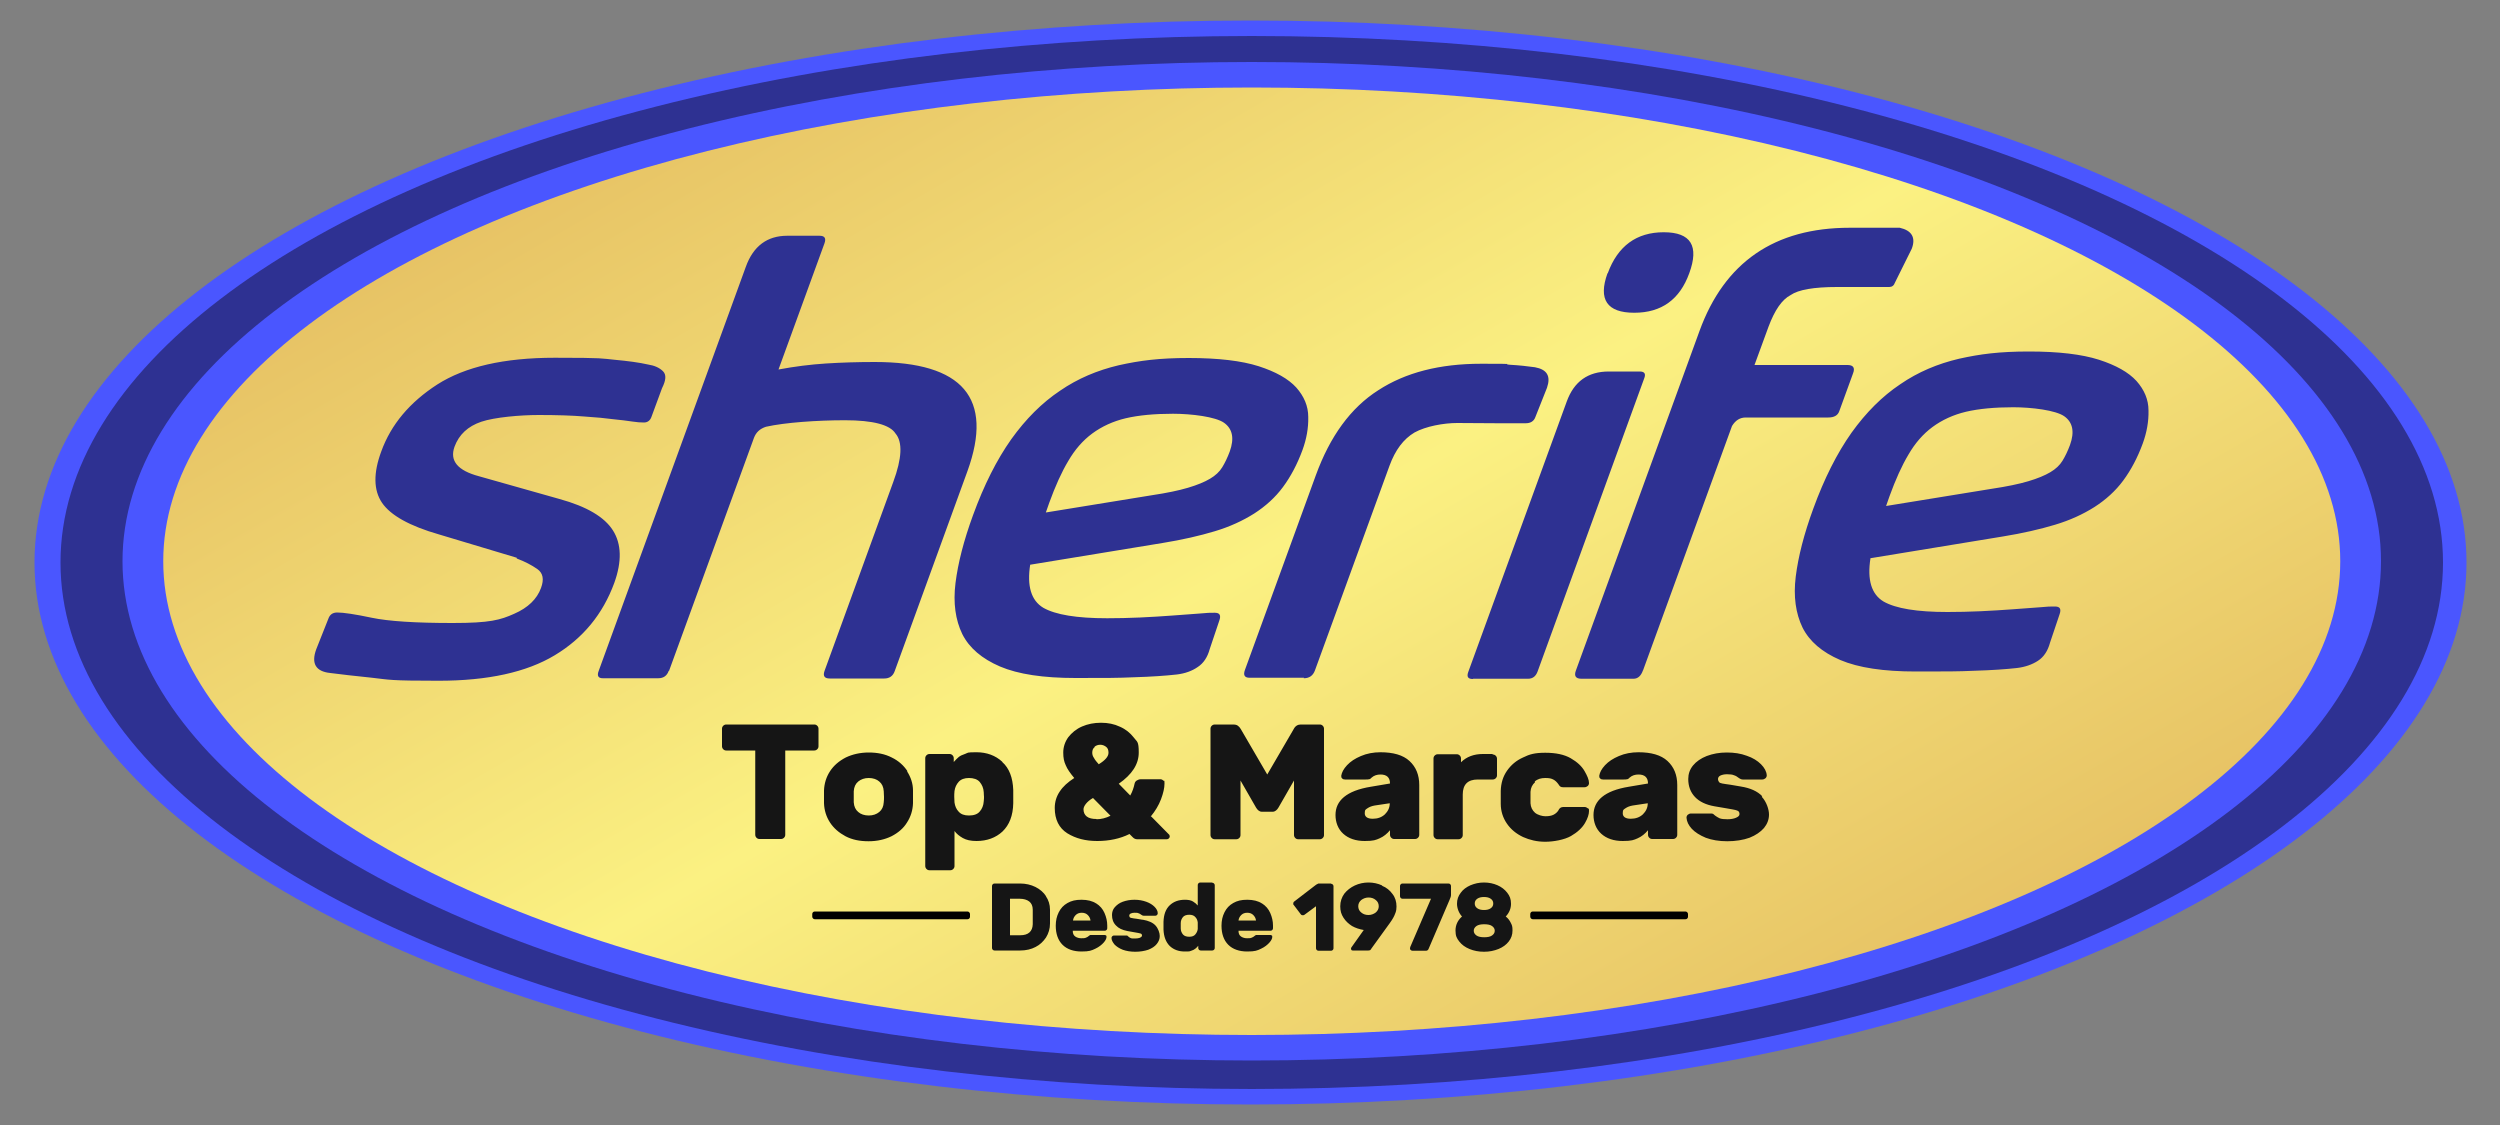
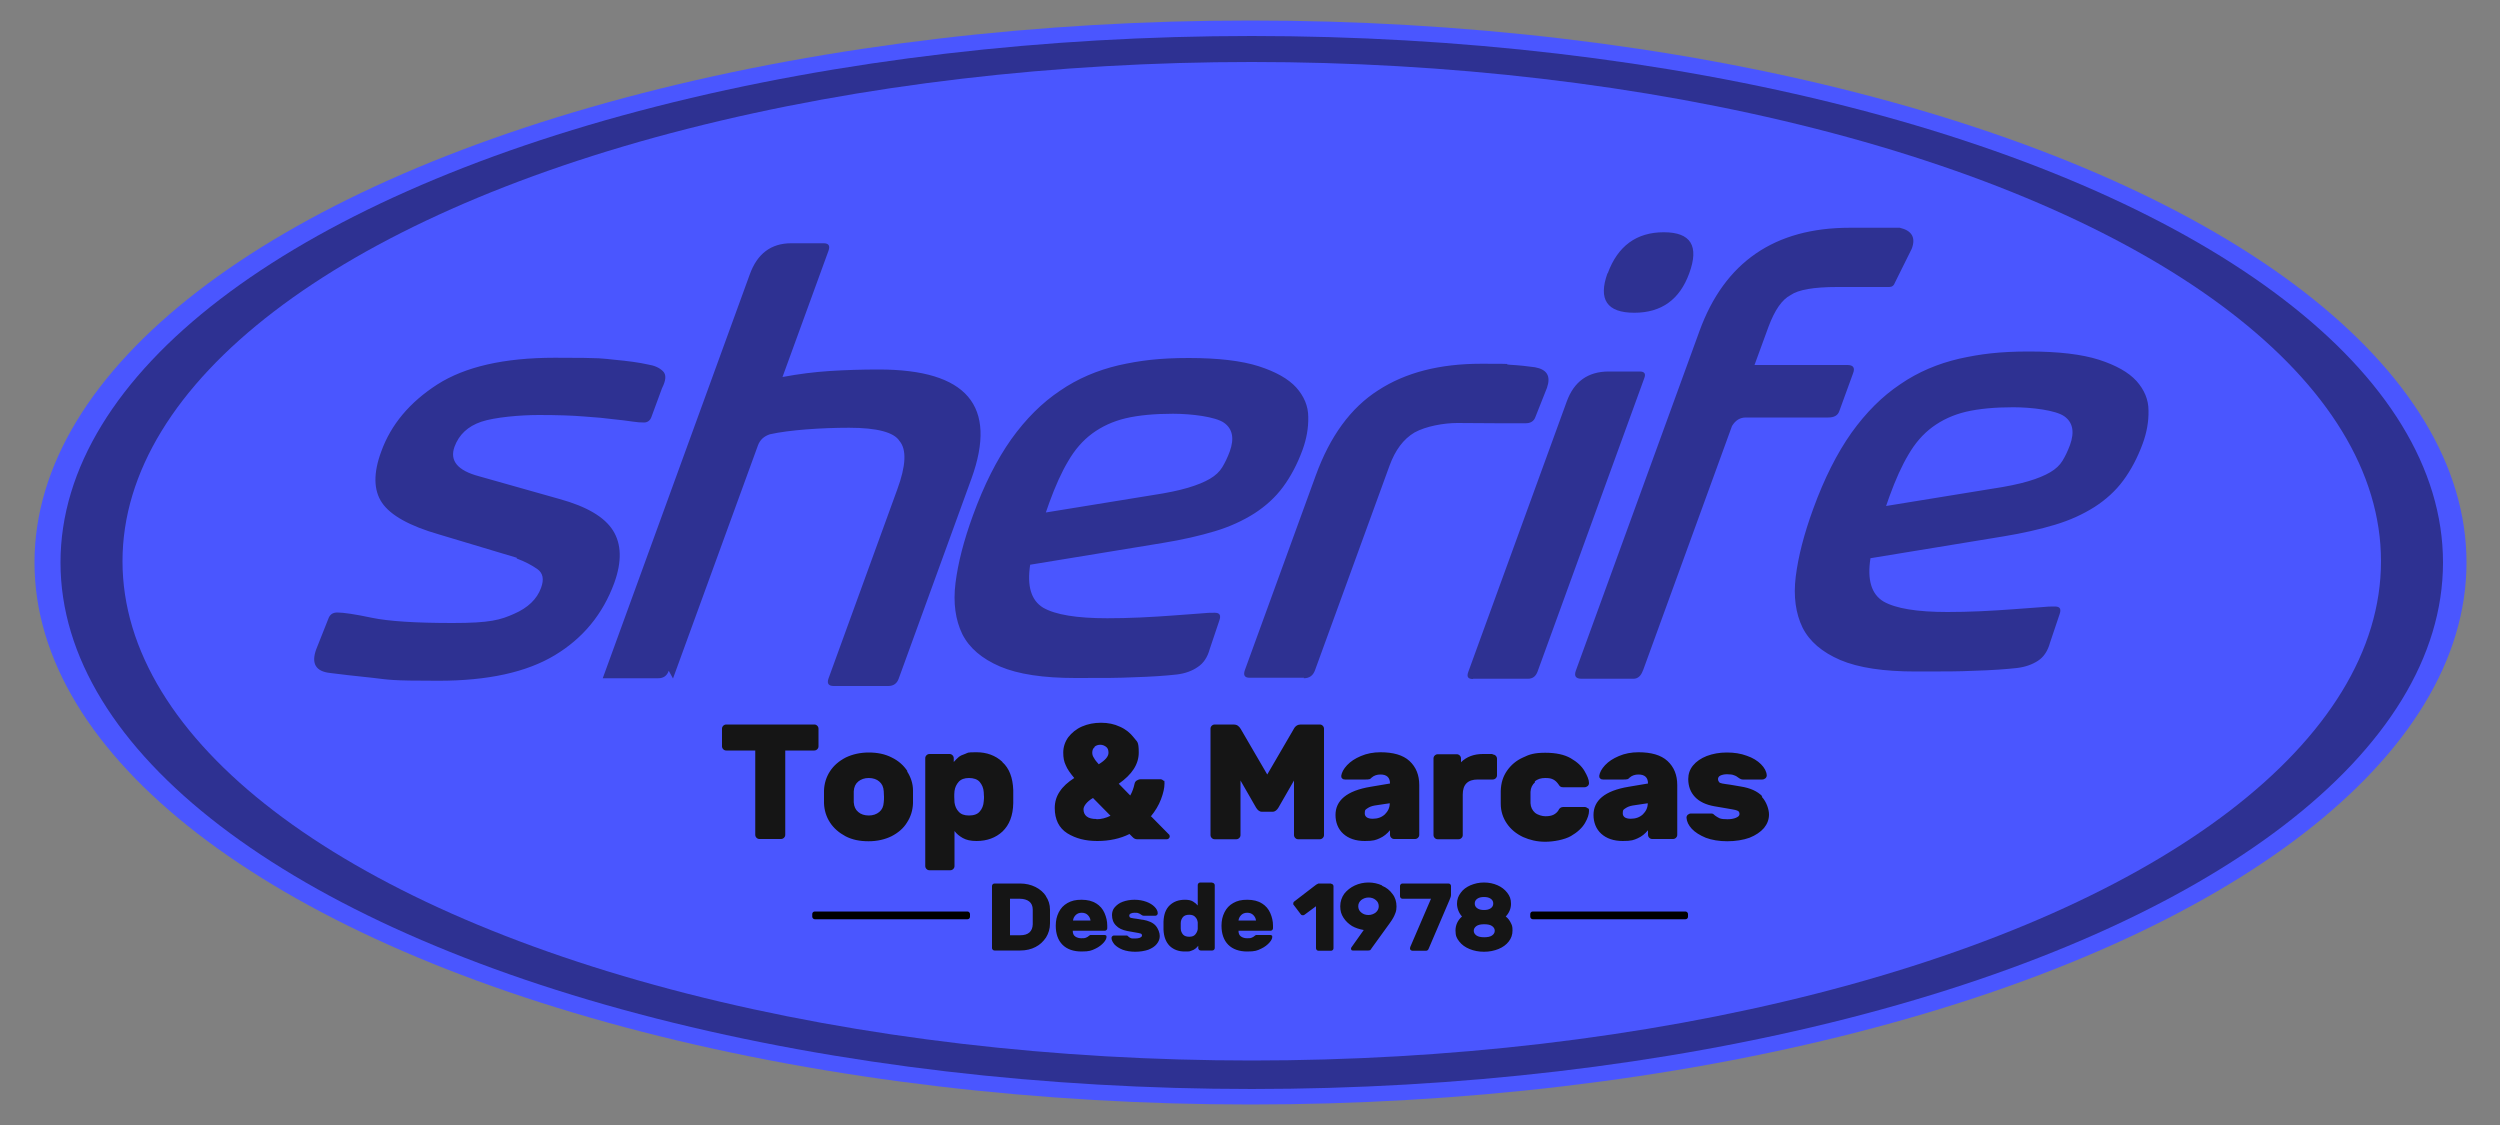
<svg xmlns="http://www.w3.org/2000/svg" id="Camada_1" version="1.1" viewBox="0 0 1000 450">
  <rect x="0" y="0" width="1000" height="450" fill="#808080" stroke="none" />
  <defs>
    <style>
      .st0 {
        fill: #4a56ff;
      }

      .st1 {
        fill: #2e3192;
      }

      .st2 {
        fill: url(#Gradiente_sem_nome_34);
      }

      .st3 {
        fill: #151515;
      }
    </style>
    <linearGradient id="Gradiente_sem_nome_34" data-name="Gradiente sem nome 34" x1="637.1" y1="460.6" x2="364.4" y2="-11.7" gradientUnits="userSpaceOnUse">
      <stop offset="0" stop-color="#e7c365" />
      <stop offset=".5" stop-color="#fbf182" />
      <stop offset="1" stop-color="#e7c365" />
    </linearGradient>
  </defs>
  <g id="LOGO">
    <ellipse id="FR" class="st0" cx="500.2" cy="225" rx="486.4" ry="216.8" />
    <ellipse id="FR1" data-name="FR" class="st1" cx="500.7" cy="225" rx="476.5" ry="210.6" />
    <ellipse id="FR2" data-name="FR" class="st0" cx="500.7" cy="224.5" rx="451.7" ry="199.7" />
-     <ellipse id="FR3" data-name="FR" class="st2" cx="500.7" cy="224.5" rx="435.4" ry="189.5" />
-     <path id="SHERIFE" class="st1" d="M748.1,223.3l53-8.7c8-1.3,14.9-2.9,20.9-4.7,6-1.8,11.2-4.2,15.8-7.1,4.5-2.9,8.4-6.4,11.5-10.6,3.1-4.2,5.7-9.1,7.8-14.8,1.6-4.4,2.4-8.8,2.3-13.2,0-4.4-1.7-8.3-4.8-11.8-3.2-3.5-8.2-6.3-15-8.5-6.9-2.2-16.2-3.3-28-3.3s-19.5,1-28,2.9c-8.5,2-16.4,5.3-23.5,10.2-7.2,4.8-13.7,11.3-19.5,19.4-5.8,8.2-10.9,18.3-15.3,30.4-3.7,10.1-6,19.1-7,27.1-1,8,0,14.8,2.7,20.4,2.8,5.6,7.9,9.9,15.1,13,7.3,3.1,17.3,4.6,30.2,4.6s16.6,0,23.5-.3c6.8-.2,12.5-.6,17-1.1,3.3-.4,6.1-1.4,8.4-2.9,2.3-1.5,3.9-3.9,4.8-7.2l3.8-11.3c.8-2.2.2-3.2-1.8-3.2s-2.9,0-5.9.3c-3,.2-6.6.5-10.8.8-4.2.3-8.6.6-13.2.8-4.6.2-8.9.3-13.1.3-12.2,0-20.7-1.4-25.6-4.2-4.8-2.9-6.6-8.6-5.2-17.4M754.4,202.5l1.4-4c2.4-6.6,4.9-12.2,7.6-16.7,2.6-4.5,5.8-8.2,9.6-11,3.8-2.8,8.3-4.9,13.4-6.1,5.1-1.2,11.5-1.8,18.9-1.8s17,1.2,20.4,3.6c3.4,2.4,4.2,6.2,2.3,11.5-.9,2.4-1.9,4.5-3,6.3-1.1,1.8-2.7,3.3-4.9,4.6-2.2,1.3-5.1,2.5-8.8,3.6-3.7,1.1-8.5,2.1-14.5,3l-42.4,6.9ZM657.2,268.1c-.8,2.3-2.1,3.4-3.8,3.4h-20.8c-2.3,0-3.1-1.1-2.2-3.4l49.4-135.7c10-27.5,30-41.3,60.1-41.3h20c4.8,1.1,6.5,3.9,4.8,8.4l-6.7,13.5c-.4,1.2-1.2,1.8-2.3,1.8h-20.9c-9.3,0-15.5,1.1-18.5,3.2-3.5,1.8-6.4,6-8.9,12.7l-5.6,15.3h37.2c2.3,0,3.1,1.1,2.2,3.4l-5.5,15.1c-.6,1.7-2.1,2.5-4.4,2.5h-33c-2.3,0-4.1,1.1-5.5,3.4l-35.6,97.8ZM643.1,109.3c4-10.9,11.5-16.4,22.4-16.4s14.2,5.5,10.2,16.4c-3.8,10.5-11.1,15.8-22,15.8s-14.5-5.3-10.7-15.8ZM589.1,271.6c-1.9,0-2.5-.9-1.8-2.8l39.4-108.2c2.9-8,8.5-12,16.8-12h12.4c1.9,0,2.5.9,1.8,2.7l-42.7,117.4c-.7,1.8-1.9,2.8-3.8,2.8h-21.9ZM521.6,271.1h-21.8c-2,0-2.6-1.1-1.8-3.2l28.3-77.7c5.7-15.7,14-27.1,25-34.1,10.9-7.1,24.6-10.6,41.1-10.6s7.7.1,11.5.4c3.8.2,7.2.6,10.1,1,4.8.9,6.4,3.5,4.8,8.2l-4.6,11.6c-.6,1.8-2,2.6-3.9,2.6s-6,0-11.4,0c-5.3,0-10.6-.1-16-.1s-12.6,1.3-17.1,3.8c-4.4,2.6-7.7,7-10,13.3l-29.8,81.8c-.8,2.2-2.3,3.2-4.5,3.2ZM412,225.9l53-8.7c8-1.3,14.9-2.9,20.9-4.7,6-1.8,11.2-4.2,15.8-7.1,4.5-2.9,8.4-6.4,11.5-10.6,3.1-4.2,5.7-9.1,7.8-14.8,1.6-4.4,2.4-8.8,2.3-13.2,0-4.4-1.7-8.3-4.8-11.8-3.2-3.5-8.2-6.3-15-8.5-6.9-2.2-16.2-3.3-28-3.3s-19.5,1-28,2.9c-8.5,2-16.4,5.3-23.5,10.2-7.2,4.8-13.7,11.3-19.5,19.4-5.8,8.2-10.9,18.3-15.3,30.4-3.7,10.1-6,19.1-7,27.1-1,8,0,14.8,2.7,20.4,2.8,5.6,7.9,9.9,15.1,13,7.3,3.1,17.3,4.6,30.2,4.6s16.6,0,23.5-.3c6.8-.2,12.5-.6,17-1.1,3.3-.4,6.1-1.4,8.4-3,2.3-1.5,3.9-3.9,4.8-7.2l3.8-11.3c.8-2.2.2-3.2-1.8-3.2s-2.9,0-5.9.3c-3,.2-6.6.5-10.8.8-4.2.3-8.6.6-13.2.8-4.6.2-8.9.3-13.1.3-12.2,0-20.7-1.4-25.6-4.2-4.8-2.9-6.6-8.6-5.2-17.4ZM418.3,205.1l1.4-4c2.4-6.6,4.9-12.2,7.6-16.7,2.6-4.5,5.8-8.2,9.6-11,3.8-2.8,8.3-4.9,13.4-6.1,5.1-1.2,11.5-1.8,18.9-1.8s17,1.2,20.4,3.6c3.4,2.4,4.2,6.2,2.3,11.5-.9,2.4-1.9,4.5-3,6.3-1.1,1.8-2.7,3.3-4.9,4.6-2.2,1.3-5.1,2.5-8.8,3.6-3.7,1.1-8.5,2.1-14.5,3l-42.4,6.9ZM267.5,268.3c-.7,2-2.1,3-4.2,3h-22.2c-1.8,0-2.4-1-1.6-3l58.8-161.5c3-8.4,8.6-12.5,16.6-12.5h12.9c2.1,0,2.7,1,2,3l-18.4,50.5c6.4-1.2,12.7-2,18.9-2.4,6.3-.4,12.8-.6,19.6-.6,35.3,0,47.6,14.5,37.1,43.6l-29.1,80c-.7,2-2.1,3-4.2,3h-21.8c-2.1,0-2.8-1-2.1-3l27.5-75.6c3.5-9.5,3.8-16,.9-19.4-2.2-3.5-9-5.3-20.2-5.3s-24,.9-31.6,2.6c-2.5.8-4,2.3-4.8,4.4l-34,93.3ZM206.7,223.1l-31-9.3c-11.9-3.4-19.5-7.7-22.9-12.7-3.4-5-3.5-11.9-.3-20.5,3.9-10.8,11.4-19.7,22.4-26.8,11.1-7.1,26.7-10.7,47-10.7s18.5.3,23.9.8c5.4.5,9.9,1.1,13.4,1.9,2.6.4,4.6,1.3,6,2.7,1.4,1.4,1.2,3.6-.4,6.8l-4.2,11.4c-.5,1.5-1.6,2.3-3,2.3s-2.9-.1-4.8-.4c-1.9-.3-4.4-.6-7.4-.9-3-.4-6.9-.8-11.7-1.1-4.7-.4-10.8-.6-18.2-.6s-17.7.9-23,2.7c-5.3,1.8-8.9,5.1-10.7,10-2,5.6,1.2,9.5,9.8,11.8l32.2,9.1c10.9,3,18,7.2,21.4,12.6,3.4,5.4,3.6,12.4.5,21-4.6,12.5-12.5,22.1-23.8,28.9-11.3,6.8-26.8,10.2-46.5,10.2s-19.5-.4-26.6-1.2c-7.1-.7-12.6-1.4-16.7-1.9-5.8-.6-7.7-3.8-5.6-9.5l4.8-12.1c.6-1.8,1.8-2.6,3.6-2.6,2.5,0,7.2.7,13.8,2.1,6.7,1.4,17.5,2.1,32.4,2.1s19-1.2,24.6-3.7c5.5-2.4,9.1-5.9,10.7-10.3,1.3-3.5.8-6-1.5-7.6-2.3-1.6-5-3-8.2-4.2Z" />
+     <path id="SHERIFE" class="st1" d="M748.1,223.3l53-8.7c8-1.3,14.9-2.9,20.9-4.7,6-1.8,11.2-4.2,15.8-7.1,4.5-2.9,8.4-6.4,11.5-10.6,3.1-4.2,5.7-9.1,7.8-14.8,1.6-4.4,2.4-8.8,2.3-13.2,0-4.4-1.7-8.3-4.8-11.8-3.2-3.5-8.2-6.3-15-8.5-6.9-2.2-16.2-3.3-28-3.3s-19.5,1-28,2.9c-8.5,2-16.4,5.3-23.5,10.2-7.2,4.8-13.7,11.3-19.5,19.4-5.8,8.2-10.9,18.3-15.3,30.4-3.7,10.1-6,19.1-7,27.1-1,8,0,14.8,2.7,20.4,2.8,5.6,7.9,9.9,15.1,13,7.3,3.1,17.3,4.6,30.2,4.6s16.6,0,23.5-.3c6.8-.2,12.5-.6,17-1.1,3.3-.4,6.1-1.4,8.4-2.9,2.3-1.5,3.9-3.9,4.8-7.2l3.8-11.3c.8-2.2.2-3.2-1.8-3.2s-2.9,0-5.9.3c-3,.2-6.6.5-10.8.8-4.2.3-8.6.6-13.2.8-4.6.2-8.9.3-13.1.3-12.2,0-20.7-1.4-25.6-4.2-4.8-2.9-6.6-8.6-5.2-17.4M754.4,202.5l1.4-4c2.4-6.6,4.9-12.2,7.6-16.7,2.6-4.5,5.8-8.2,9.6-11,3.8-2.8,8.3-4.9,13.4-6.1,5.1-1.2,11.5-1.8,18.9-1.8s17,1.2,20.4,3.6c3.4,2.4,4.2,6.2,2.3,11.5-.9,2.4-1.9,4.5-3,6.3-1.1,1.8-2.7,3.3-4.9,4.6-2.2,1.3-5.1,2.5-8.8,3.6-3.7,1.1-8.5,2.1-14.5,3l-42.4,6.9ZM657.2,268.1c-.8,2.3-2.1,3.4-3.8,3.4h-20.8c-2.3,0-3.1-1.1-2.2-3.4l49.4-135.7c10-27.5,30-41.3,60.1-41.3h20c4.8,1.1,6.5,3.9,4.8,8.4l-6.7,13.5c-.4,1.2-1.2,1.8-2.3,1.8h-20.9c-9.3,0-15.5,1.1-18.5,3.2-3.5,1.8-6.4,6-8.9,12.7l-5.6,15.3h37.2c2.3,0,3.1,1.1,2.2,3.4l-5.5,15.1c-.6,1.7-2.1,2.5-4.4,2.5h-33c-2.3,0-4.1,1.1-5.5,3.4l-35.6,97.8ZM643.1,109.3c4-10.9,11.5-16.4,22.4-16.4s14.2,5.5,10.2,16.4c-3.8,10.5-11.1,15.8-22,15.8s-14.5-5.3-10.7-15.8ZM589.1,271.6c-1.9,0-2.5-.9-1.8-2.8l39.4-108.2c2.9-8,8.5-12,16.8-12h12.4c1.9,0,2.5.9,1.8,2.7l-42.7,117.4c-.7,1.8-1.9,2.8-3.8,2.8h-21.9ZM521.6,271.1h-21.8c-2,0-2.6-1.1-1.8-3.2l28.3-77.7c5.7-15.7,14-27.1,25-34.1,10.9-7.1,24.6-10.6,41.1-10.6s7.7.1,11.5.4c3.8.2,7.2.6,10.1,1,4.8.9,6.4,3.5,4.8,8.2l-4.6,11.6c-.6,1.8-2,2.6-3.9,2.6s-6,0-11.4,0c-5.3,0-10.6-.1-16-.1s-12.6,1.3-17.1,3.8c-4.4,2.6-7.7,7-10,13.3l-29.8,81.8c-.8,2.2-2.3,3.2-4.5,3.2ZM412,225.9l53-8.7c8-1.3,14.9-2.9,20.9-4.7,6-1.8,11.2-4.2,15.8-7.1,4.5-2.9,8.4-6.4,11.5-10.6,3.1-4.2,5.7-9.1,7.8-14.8,1.6-4.4,2.4-8.8,2.3-13.2,0-4.4-1.7-8.3-4.8-11.8-3.2-3.5-8.2-6.3-15-8.5-6.9-2.2-16.2-3.3-28-3.3s-19.5,1-28,2.9c-8.5,2-16.4,5.3-23.5,10.2-7.2,4.8-13.7,11.3-19.5,19.4-5.8,8.2-10.9,18.3-15.3,30.4-3.7,10.1-6,19.1-7,27.1-1,8,0,14.8,2.7,20.4,2.8,5.6,7.9,9.9,15.1,13,7.3,3.1,17.3,4.6,30.2,4.6s16.6,0,23.5-.3c6.8-.2,12.5-.6,17-1.1,3.3-.4,6.1-1.4,8.4-3,2.3-1.5,3.9-3.9,4.8-7.2l3.8-11.3c.8-2.2.2-3.2-1.8-3.2s-2.9,0-5.9.3c-3,.2-6.6.5-10.8.8-4.2.3-8.6.6-13.2.8-4.6.2-8.9.3-13.1.3-12.2,0-20.7-1.4-25.6-4.2-4.8-2.9-6.6-8.6-5.2-17.4ZM418.3,205.1l1.4-4c2.4-6.6,4.9-12.2,7.6-16.7,2.6-4.5,5.8-8.2,9.6-11,3.8-2.8,8.3-4.9,13.4-6.1,5.1-1.2,11.5-1.8,18.9-1.8s17,1.2,20.4,3.6c3.4,2.4,4.2,6.2,2.3,11.5-.9,2.4-1.9,4.5-3,6.3-1.1,1.8-2.7,3.3-4.9,4.6-2.2,1.3-5.1,2.5-8.8,3.6-3.7,1.1-8.5,2.1-14.5,3l-42.4,6.9ZM267.5,268.3c-.7,2-2.1,3-4.2,3h-22.2l58.8-161.5c3-8.4,8.6-12.5,16.6-12.5h12.9c2.1,0,2.7,1,2,3l-18.4,50.5c6.4-1.2,12.7-2,18.9-2.4,6.3-.4,12.8-.6,19.6-.6,35.3,0,47.6,14.5,37.1,43.6l-29.1,80c-.7,2-2.1,3-4.2,3h-21.8c-2.1,0-2.8-1-2.1-3l27.5-75.6c3.5-9.5,3.8-16,.9-19.4-2.2-3.5-9-5.3-20.2-5.3s-24,.9-31.6,2.6c-2.5.8-4,2.3-4.8,4.4l-34,93.3ZM206.7,223.1l-31-9.3c-11.9-3.4-19.5-7.7-22.9-12.7-3.4-5-3.5-11.9-.3-20.5,3.9-10.8,11.4-19.7,22.4-26.8,11.1-7.1,26.7-10.7,47-10.7s18.5.3,23.9.8c5.4.5,9.9,1.1,13.4,1.9,2.6.4,4.6,1.3,6,2.7,1.4,1.4,1.2,3.6-.4,6.8l-4.2,11.4c-.5,1.5-1.6,2.3-3,2.3s-2.9-.1-4.8-.4c-1.9-.3-4.4-.6-7.4-.9-3-.4-6.9-.8-11.7-1.1-4.7-.4-10.8-.6-18.2-.6s-17.7.9-23,2.7c-5.3,1.8-8.9,5.1-10.7,10-2,5.6,1.2,9.5,9.8,11.8l32.2,9.1c10.9,3,18,7.2,21.4,12.6,3.4,5.4,3.6,12.4.5,21-4.6,12.5-12.5,22.1-23.8,28.9-11.3,6.8-26.8,10.2-46.5,10.2s-19.5-.4-26.6-1.2c-7.1-.7-12.6-1.4-16.7-1.9-5.8-.6-7.7-3.8-5.6-9.5l4.8-12.1c.6-1.8,1.8-2.6,3.6-2.6,2.5,0,7.2.7,13.8,2.1,6.7,1.4,17.5,2.1,32.4,2.1s19-1.2,24.6-3.7c5.5-2.4,9.1-5.9,10.7-10.3,1.3-3.5.8-6-1.5-7.6-2.3-1.6-5-3-8.2-4.2Z" />
    <g id="Top__x26__Marcas">
      <path class="st3" d="M325.8,289.8h-35.3c-.5,0-.9.2-1.2.5-.4.4-.5.8-.5,1.2v7c0,.5.2.9.5,1.2.4.4.8.5,1.2.5h11.6v33.7c0,.5.2.9.5,1.2.4.4.8.5,1.2.5h8.6c.5,0,.9-.2,1.2-.5.4-.4.5-.8.5-1.2v-33.7h11.6c.5,0,.9-.2,1.2-.5.4-.4.5-.8.5-1.2v-7c0-.5-.2-.9-.5-1.2-.4-.4-.8-.5-1.2-.5ZM363,308.5c-1.5-2.3-3.6-4.2-6.3-5.5-2.7-1.4-5.8-2-9.2-2s-6.5.7-9.2,2c-2.7,1.4-4.8,3.2-6.3,5.5-1.5,2.3-2.3,4.9-2.4,7.7v2.5c0,0,0,2.6,0,2.6.1,2.8.9,5.4,2.4,7.7,1.5,2.3,3.6,4.1,6.2,5.5,2.7,1.4,5.7,2,9.2,2s6.5-.7,9.2-2c2.7-1.4,4.8-3.2,6.2-5.5,1.5-2.3,2.3-4.9,2.4-7.7,0-.4,0-1.3,0-2.6s0-2.1,0-2.5c0-2.8-.9-5.4-2.4-7.7ZM353.5,320.9c-.1,1.7-.7,3-1.8,3.9-1.1.9-2.5,1.4-4.2,1.4s-3.2-.5-4.2-1.4c-1.1-.9-1.7-2.2-1.8-3.9,0-.4,0-1.2,0-2.2s0-1.8,0-2.2c.1-1.7.7-3,1.8-3.9,1.1-.9,2.5-1.4,4.2-1.4s3.2.5,4.2,1.4c1.1.9,1.7,2.2,1.8,3.9,0,.9.1,1.6.1,2.2s0,1.4-.1,2.2ZM400.9,304.7c-2.7-2.5-6.2-3.8-10.3-3.8s-3.3.2-4.4.6c-1.2.4-2.1.8-2.7,1.3-.6.5-1.3,1.2-2,2v-1.5c0-.5-.2-.9-.5-1.2-.4-.4-.8-.5-1.2-.5h-8c-.5,0-.9.2-1.2.5-.4.4-.5.8-.5,1.2v43.1c0,.5.2.9.5,1.2.4.4.8.5,1.2.5h8.3c.5,0,.9-.2,1.2-.5.4-.4.5-.8.5-1.2v-14c.8,1.1,1.9,2,3.3,2.8,1.4.8,3.2,1.2,5.5,1.2,4.2,0,7.7-1.3,10.4-3.8,2.7-2.6,4.2-6.3,4.3-11.3,0-.4,0-1.3,0-2.7s0-2.2,0-2.6c-.2-5-1.6-8.7-4.4-11.2ZM393.5,320.5c-.1,1.7-.7,3.1-1.6,4.1-.9,1.1-2.4,1.6-4.3,1.6s-3.2-.5-4.1-1.5c-1-1-1.5-2.3-1.7-3.7,0-.9-.1-1.6-.1-2.3s0-1.4.1-2.3c.2-1.5.8-2.7,1.7-3.7.9-1,2.3-1.5,4.1-1.5s3.4.5,4.3,1.6c.9,1.1,1.5,2.4,1.6,4.1,0,.9.1,1.5.1,1.8s0,1-.1,1.8ZM460.3,326.6c1.8-2.2,3.2-4.5,4.1-6.9.9-2.4,1.4-4.5,1.4-6.3s-.2-.8-.5-1.2c-.4-.4-.8-.5-1.2-.5h-7.8c-.6,0-1.1.2-1.6.5-.5.3-.8.8-.9,1.4-.3,1.4-.8,3-1.7,4.6l-4.6-4.7c5.3-3.7,8-7.8,8-12.5s-.7-4.2-2-6c-1.4-1.8-3.2-3.3-5.5-4.3-2.3-1.1-4.8-1.6-7.6-1.6s-5.3.5-7.6,1.5c-2.3,1-4.1,2.5-5.5,4.3-1.3,1.8-2,3.9-2,6.1s.3,3.6,1,5.1c.6,1.5,1.8,3.2,3.4,5.1-2.6,1.7-4.5,3.4-5.8,5.4-1.3,1.9-2,4.1-2,6.6,0,4.6,1.7,8,5,10.1,3.4,2.1,7.3,3.1,12,3.1s9.1-.9,12.9-2.8l1.4,1.4c.4.4,1,.7,1.6.7h11.9c.3,0,.6-.1.8-.3.2-.2.4-.5.4-.8s-.1-.7-.4-.9l-7-7.1ZM437.8,298.7c.6-.5,1.4-.8,2.3-.8s1.6.3,2.3.8c.7.5,1,1.3,1,2.4,0,1.5-1.3,3-3.9,4.6-.8-.9-1.5-1.7-1.9-2.5-.5-.7-.7-1.4-.7-2.1,0-1,.3-1.8,1-2.3ZM438.6,327.6c-1.7,0-3-.3-3.9-1-.9-.7-1.3-1.7-1.3-2.9s1.3-3.1,3.8-4.5l7,7.1c-1.8.9-3.7,1.4-5.6,1.4ZM527.9,289.8h-7.6c-1.2,0-2.2.6-2.8,1.8l-10.6,18.2-10.6-18.2c-.7-1.2-1.6-1.8-2.8-1.8h-7.6c-.5,0-.9.2-1.2.5-.4.4-.5.8-.5,1.2v42.5c0,.5.2.9.5,1.2.4.4.8.5,1.2.5h8.6c.5,0,.9-.2,1.2-.5.4-.4.5-.8.5-1.2v-21.8l6.2,10.8c.3.5.6.9,1,1.2.4.3.8.5,1.4.5h4.2c.6,0,1-.2,1.4-.5.4-.3.7-.7,1-1.2l6.2-10.8v21.8c0,.5.2.9.5,1.2.4.4.8.5,1.2.5h8.6c.5,0,.9-.2,1.2-.5.4-.4.5-.8.5-1.2v-42.5c0-.5-.2-.9-.5-1.2-.4-.4-.8-.5-1.2-.5ZM552.2,300.9c-2.8,0-5.5.5-7.8,1.5-2.4,1-4.2,2.2-5.6,3.7-1.4,1.5-2.1,2.9-2.3,4.2,0,.4,0,.8.4,1.1.3.3.6.4,1.1.4h8.3c.5,0,1,0,1.3-.1.4,0,.7-.3,1.1-.7.9-.8,2.1-1.2,3.5-1.2,2.5,0,3.8,1.2,3.8,3.6l-7.7,1.3c-4.9.8-8.4,2.2-10.7,4.1-2.3,1.9-3.4,4.3-3.4,7.2s1,5.6,3.1,7.5c2.1,1.9,5,2.9,8.6,2.9s4.4-.4,6-1.1c1.6-.7,2.9-1.8,4.1-3.2v1.8c0,.5.2.9.5,1.2.4.4.8.5,1.2.5h8.3c.5,0,.9-.2,1.2-.5.4-.4.5-.8.5-1.2v-19.9c0-4-1.3-7.2-3.9-9.6-2.6-2.4-6.5-3.5-11.7-3.5ZM554,325.7c-1.3,1.2-2.9,1.8-4.9,1.8s-3.2-.7-3.2-2.2.4-1.5,1.1-2c.7-.5,1.7-.9,2.9-1.1l6-.9c0,1.8-.7,3.2-2,4.5ZM597,301.6h-3.9c-3.5,0-6.5,1.1-8.7,3.3v-1.5c0-.5-.2-.9-.5-1.2-.4-.4-.8-.5-1.2-.5h-7.6c-.5,0-.9.2-1.2.5-.4.4-.5.8-.5,1.2v30.6c0,.5.2.9.5,1.2.4.4.8.5,1.2.5h8.3c.5,0,.9-.2,1.2-.5.4-.4.5-.8.5-1.2v-16.2c0-2,.5-3.5,1.5-4.5,1-1,2.5-1.5,4.5-1.5h6c.5,0,.9-.2,1.2-.5.4-.4.5-.8.5-1.2v-6.6c0-.5-.2-.9-.5-1.2-.4-.4-.8-.5-1.2-.5ZM613.9,312.6c1.1-1,2.5-1.4,4.2-1.4s2.4.2,3.2.6c.8.4,1.4,1,2,1.8.3.4.5.8.8,1,.3.2.6.3,1.1.3h8.6c.5,0,.9-.2,1.3-.5.4-.4.5-.8.5-1.2,0-1.3-.7-2.9-1.8-4.8-1.1-1.9-2.9-3.6-5.5-5.1-2.6-1.5-6-2.2-10.2-2.2s-6.3.6-8.9,1.9c-2.7,1.2-4.8,3-6.4,5.3-1.6,2.3-2.4,4.9-2.5,8v2.6c0,0,0,2.6,0,2.6,0,3,.9,5.7,2.5,8,1.6,2.3,3.7,4,6.4,5.3,2.7,1.2,5.6,1.9,8.9,1.9s7.7-.8,10.3-2.3c2.6-1.5,4.5-3.3,5.6-5.2,1.1-1.9,1.6-3.5,1.6-4.8s-.2-.8-.5-1.1c-.4-.3-.8-.5-1.2-.5h-8.6c-.4,0-.8.1-1.1.3-.3.2-.6.5-.8,1-.5.8-1.2,1.4-2,1.8-.8.4-1.9.6-3.2.6s-3.1-.5-4.2-1.4c-1.1-1-1.7-2.2-1.8-3.8,0-.4,0-1.2,0-2.3s0-1.9,0-2.3c.1-1.6.7-2.8,1.8-3.8ZM655.4,300.9c-2.8,0-5.5.5-7.8,1.5-2.4,1-4.2,2.2-5.6,3.7-1.4,1.5-2.1,2.9-2.3,4.2,0,.4,0,.8.4,1.1.3.3.6.4,1.1.4h8.3c.5,0,1,0,1.3-.1.4,0,.7-.3,1.1-.7.9-.8,2.1-1.2,3.5-1.2,2.5,0,3.8,1.2,3.8,3.6l-7.7,1.3c-4.9.8-8.4,2.2-10.7,4.1-2.3,1.9-3.4,4.3-3.4,7.2s1,5.6,3.1,7.5c2.1,1.9,5,2.9,8.6,2.9s4.4-.4,6-1.1,2.9-1.8,4.1-3.2v1.8c0,.5.2.9.5,1.2.4.4.8.5,1.2.5h8.3c.5,0,.9-.2,1.2-.5.4-.4.5-.8.5-1.2v-19.9c0-4-1.3-7.2-3.9-9.6-2.6-2.4-6.5-3.5-11.7-3.5ZM657.2,325.7c-1.3,1.2-2.9,1.8-4.9,1.8s-3.2-.7-3.2-2.2.4-1.5,1.1-2c.7-.5,1.7-.9,2.9-1.1l6-.9c0,1.8-.7,3.2-2,4.5ZM704.9,318.5c-1.9-2-4.8-3.3-8.6-3.9l-4.1-.7c-1.6-.2-2.7-.4-3.3-.5-.6-.1-1.1-.3-1.3-.6-.2-.3-.4-.7-.4-1.2s.3-1.1,1-1.4c.7-.3,1.5-.5,2.6-.5s2.2.1,2.8.4c.7.2,1.3.6,1.8,1,.7.5,1.2.7,1.7.7h7.8c.5,0,.9-.2,1.3-.5.4-.4.5-.8.5-1.2-.1-1.5-.9-3-2.3-4.4-1.4-1.4-3.3-2.6-5.7-3.4-2.4-.9-5-1.3-8-1.3s-5.6.5-8,1.4c-2.3.9-4.2,2.2-5.5,3.8-1.3,1.6-1.9,3.4-1.9,5.4,0,2.9.9,5.3,2.7,7.2,1.8,1.9,4.4,3.1,7.7,3.7l4.7.8c2.2.4,3.7.6,4.4.9.7.2,1,.7,1,1.4s-.5,1.1-1.4,1.5c-.9.4-2.1.6-3.4.6s-2.5-.1-3.2-.4c-.7-.3-1.2-.7-1.8-1.1-.3-.3-.5-.4-.7-.6-.2-.1-.4-.2-.8-.2h-8.1c-.5,0-.9.2-1.3.5-.4.4-.5.8-.5,1.2.1,1.5.8,3,2.1,4.4,1.3,1.4,3.2,2.6,5.6,3.6,2.4.9,5.3,1.4,8.6,1.4s6.4-.5,8.9-1.4c2.5-1,4.4-2.3,5.8-3.9,1.3-1.6,2-3.4,2-5.4s-1-5.1-2.9-7.1Z" />
    </g>
    <g id="Desde_1978">
      <path class="st3" d="M418.5,358.6c-1-1.6-2.5-2.9-4.3-3.8-1.8-.9-3.9-1.4-6.2-1.4h-10.2c-.3,0-.5.1-.7.3-.2.2-.3.4-.3.7v24.8c0,.3.1.5.3.7.2.2.4.3.7.3h10.3c2.3,0,4.4-.5,6.1-1.4,1.8-.9,3.1-2.2,4.2-3.8,1-1.6,1.6-3.5,1.6-5.6,0-1.4,0-2.3,0-2.7s0-1.3,0-2.8c0-2.1-.6-3.9-1.7-5.5ZM413.1,369.7c-.1,2.9-1.8,4.4-5,4.4h-4.1v-14.6h3.9c1.6,0,2.9.4,3.8,1.1.9.7,1.4,1.8,1.4,3.3,0,1.4,0,2.3,0,2.8s0,1.4,0,2.9ZM438.5,361.4c-1.5-1-3.5-1.5-5.9-1.5s-4,.4-5.6,1.3c-1.6.9-2.7,2.1-3.5,3.7-.8,1.6-1.2,3.3-1.2,5.4,0,3.2.9,5.8,2.7,7.6,1.8,1.8,4.4,2.7,7.6,2.7s4-.4,5.5-1.1c1.5-.7,2.6-1.6,3.4-2.5.8-.9,1.1-1.7,1.1-2.2s0-.5-.2-.6c-.2-.2-.4-.2-.6-.2h-5c-.3,0-.5,0-.7,0-.1,0-.3.2-.6.4-.3.3-.7.5-1.2.7-.5.2-1,.2-1.8.2s-1.7-.2-2.4-.7c-.7-.5-1-1.2-1-2.3h12.8c.3,0,.5-.1.7-.3.2-.2.3-.4.3-.7v-1.1c0-1.7-.4-3.4-1.1-5-.7-1.6-1.8-2.9-3.4-3.9ZM429.2,368.2c.1-.9.5-1.6,1.1-2.2.6-.6,1.4-.9,2.4-.9s1.8.3,2.4.9c.6.6,1,1.3,1.1,2.2h-6.9ZM457,367.9l-2.4-.4c-.9-.1-1.6-.2-1.9-.3-.4,0-.6-.2-.8-.3-.1-.2-.2-.4-.2-.7s.2-.6.6-.8c.4-.2.9-.3,1.5-.3s1.3,0,1.6.2c.4.1.7.3,1.1.6.4.3.7.4,1,.4h4.6c.3,0,.5-.1.7-.3.2-.2.3-.4.3-.7,0-.9-.5-1.8-1.3-2.6-.8-.8-1.9-1.5-3.3-2-1.4-.5-2.9-.8-4.7-.8s-3.3.3-4.7.8c-1.4.5-2.4,1.3-3.2,2.2-.8.9-1.1,2-1.1,3.1,0,1.7.5,3.1,1.6,4.2,1,1.1,2.5,1.8,4.5,2.2l2.8.5c1.3.2,2.2.4,2.5.5.4.1.6.4.6.8s-.3.6-.8.9c-.5.2-1.2.3-2,.3s-1.5,0-1.8-.2c-.4-.2-.7-.4-1-.7-.2-.2-.3-.3-.4-.3-.1,0-.3,0-.4,0h-4.8c-.3,0-.5.1-.7.3-.2.2-.3.4-.3.7,0,.9.5,1.7,1.2,2.6.8.8,1.8,1.5,3.3,2.1,1.4.5,3.1.8,5,.8s3.7-.3,5.2-.8c1.5-.6,2.6-1.3,3.4-2.3.8-1,1.2-2,1.2-3.2s-.6-3-1.7-4.2c-1.1-1.2-2.8-1.9-5-2.3ZM484.9,353h-4.8c-.3,0-.5.1-.7.3s-.3.4-.3.7v8.2c-.5-.6-1.1-1.1-1.9-1.6-.8-.5-1.9-.7-3.2-.7-2.5,0-4.5.7-6.1,2.2-1.6,1.5-2.4,3.7-2.5,6.6v1.5s0,1.6,0,1.6c.1,2.9,1,5.1,2.5,6.6,1.6,1.5,3.6,2.2,6,2.2s1.9-.1,2.6-.3c.7-.2,1.2-.5,1.6-.8.4-.3.8-.7,1.2-1.2v.9c0,.3.1.5.3.7.2.2.4.3.7.3h4.6c.3,0,.5-.1.7-.3s.3-.4.3-.7v-25.1c0-.3-.1-.5-.3-.7-.2-.2-.4-.3-.7-.3ZM479.1,371.6c-.1.9-.5,1.6-1,2.2-.5.6-1.3.9-2.4.9s-2-.3-2.5-.9c-.5-.6-.9-1.4-.9-2.4,0-.3,0-.6,0-1.1s0-.8,0-1.1c0-1,.4-1.8.9-2.4.5-.6,1.4-.9,2.5-.9s1.9.3,2.4.9c.6.6.9,1.3,1,2.2,0,.3,0,.7,0,1.3s0,1.1,0,1.3ZM504.8,361.4c-1.5-1-3.5-1.5-5.9-1.5s-4,.4-5.6,1.3c-1.6.9-2.7,2.1-3.5,3.7-.8,1.6-1.2,3.3-1.2,5.4,0,3.2.9,5.8,2.7,7.6,1.8,1.8,4.4,2.7,7.6,2.7s4-.4,5.5-1.1c1.5-.7,2.6-1.6,3.4-2.5.8-.9,1.1-1.7,1.1-2.2s0-.5-.2-.6c-.2-.2-.4-.2-.6-.2h-5c-.3,0-.5,0-.7,0-.1,0-.3.2-.6.4-.3.3-.7.5-1.2.7s-1,.2-1.8.2-1.7-.2-2.4-.7c-.7-.5-1-1.2-1-2.3h12.8c.3,0,.5-.1.7-.3s.3-.4.3-.7v-1.1c0-1.7-.4-3.4-1.1-5-.7-1.6-1.8-2.9-3.4-3.9ZM495.4,368.2c.1-.9.5-1.6,1.1-2.2.6-.6,1.4-.9,2.4-.9s1.8.3,2.4.9c.6.6,1,1.3,1.1,2.2h-6.9ZM532.4,353.4h-4.7c-.2,0-.5,0-.7.2-.2.1-.5.2-.7.4-.2.2-.4.3-.4.3l-8.2,6.3c-.3.2-.4.5-.4.8s0,.5.2.6l2.8,3.7c.2.3.5.4.8.4s.4,0,.7-.2l4.6-3.4v16.8c0,.3.1.5.3.7.2.2.4.3.7.3h5c.3,0,.5-.1.7-.3.2-.2.3-.4.3-.7v-24.8c0-.3-.1-.5-.3-.7-.2-.2-.4-.3-.7-.3ZM552.9,354.2c-1.7-.8-3.6-1.2-5.5-1.2s-3.8.4-5.5,1.2c-1.7.8-3.1,1.9-4.2,3.3-1,1.4-1.6,3.1-1.6,5s.4,3.2,1.3,4.6c.9,1.4,2,2.4,3.4,3.3,1.4.8,3,1.3,4.7,1.6l-4.9,6.9c-.1.2-.2.3-.2.5,0,.2,0,.4.2.6.1.2.3.2.6.2h6.1c.2,0,.4,0,.6-.1.2,0,.3-.2.4-.3.1-.1.2-.2.2-.3l7.3-10.1c.7-1,1.2-1.7,1.5-2.3.3-.5.6-1.2.9-2,.3-.8.4-1.6.4-2.5,0-1.9-.5-3.6-1.6-5-1-1.4-2.4-2.6-4.2-3.3ZM550.3,365c-.8.6-1.8,1-2.9,1s-2.1-.3-2.9-1c-.8-.6-1.2-1.5-1.2-2.5s.4-1.8,1.2-2.5c.8-.6,1.8-1,2.9-1s2.1.3,2.9,1c.8.6,1.2,1.5,1.2,2.5s-.4,1.8-1.2,2.5ZM579.3,353.4h-18.3c-.3,0-.5.1-.7.3s-.3.4-.3.7v4.1c0,.3.1.5.3.7.2.2.4.3.7.3h11.4l-8.3,19.3c0,.2-.1.3-.1.5,0,.3,0,.5.3.7.2.2.4.3.7.3h5.4c.5,0,.9-.3,1.1-.9l8.3-19.4c.4-.9.6-1.5.6-2v-3.6c0-.3-.1-.5-.3-.7-.2-.2-.4-.3-.7-.3ZM604.3,369.1c-.5-1-1.1-1.8-2-2.5,1.4-1.5,2.1-3.2,2.1-5.1s-.5-3.1-1.5-4.4c-1-1.3-2.3-2.3-3.9-3-1.6-.7-3.4-1.1-5.4-1.1s-3.7.4-5.4,1.1c-1.6.7-3,1.7-3.9,3-1,1.3-1.5,2.7-1.5,4.4s.7,3.7,2,5.1c-1.7,1.5-2.6,3.4-2.6,5.6s.5,3.1,1.5,4.4c1,1.3,2.4,2.3,4.1,3s3.6,1.1,5.8,1.1,4-.4,5.8-1.1c1.7-.7,3.1-1.7,4.1-3,1-1.3,1.5-2.7,1.5-4.4s-.2-2.1-.7-3.1ZM590.9,359.5c.7-.5,1.6-.7,2.7-.7s2,.2,2.7.7c.7.5,1,1.1,1,1.9s-.3,1.4-1,1.9c-.7.5-1.6.7-2.7.7s-2-.2-2.7-.7c-.7-.5-1-1.1-1-1.9s.3-1.4,1-1.9ZM596.8,374.2c-.7.5-1.8.7-3.1.7s-2.4-.2-3.1-.7c-.7-.5-1.1-1.1-1.1-1.9s.4-1.4,1.1-1.9c.7-.5,1.8-.7,3.1-.7s2.4.2,3.1.7c.7.5,1.1,1.1,1.1,1.9s-.4,1.4-1.1,1.9Z" />
    </g>
    <g id="FR4" data-name="FR">
      <rect x="324.9" y="364.6" width="63.1" height="3.1" rx="1" ry="1" />
      <rect x="612.1" y="364.6" width="63.1" height="3.1" rx="1" ry="1" />
    </g>
  </g>
</svg>